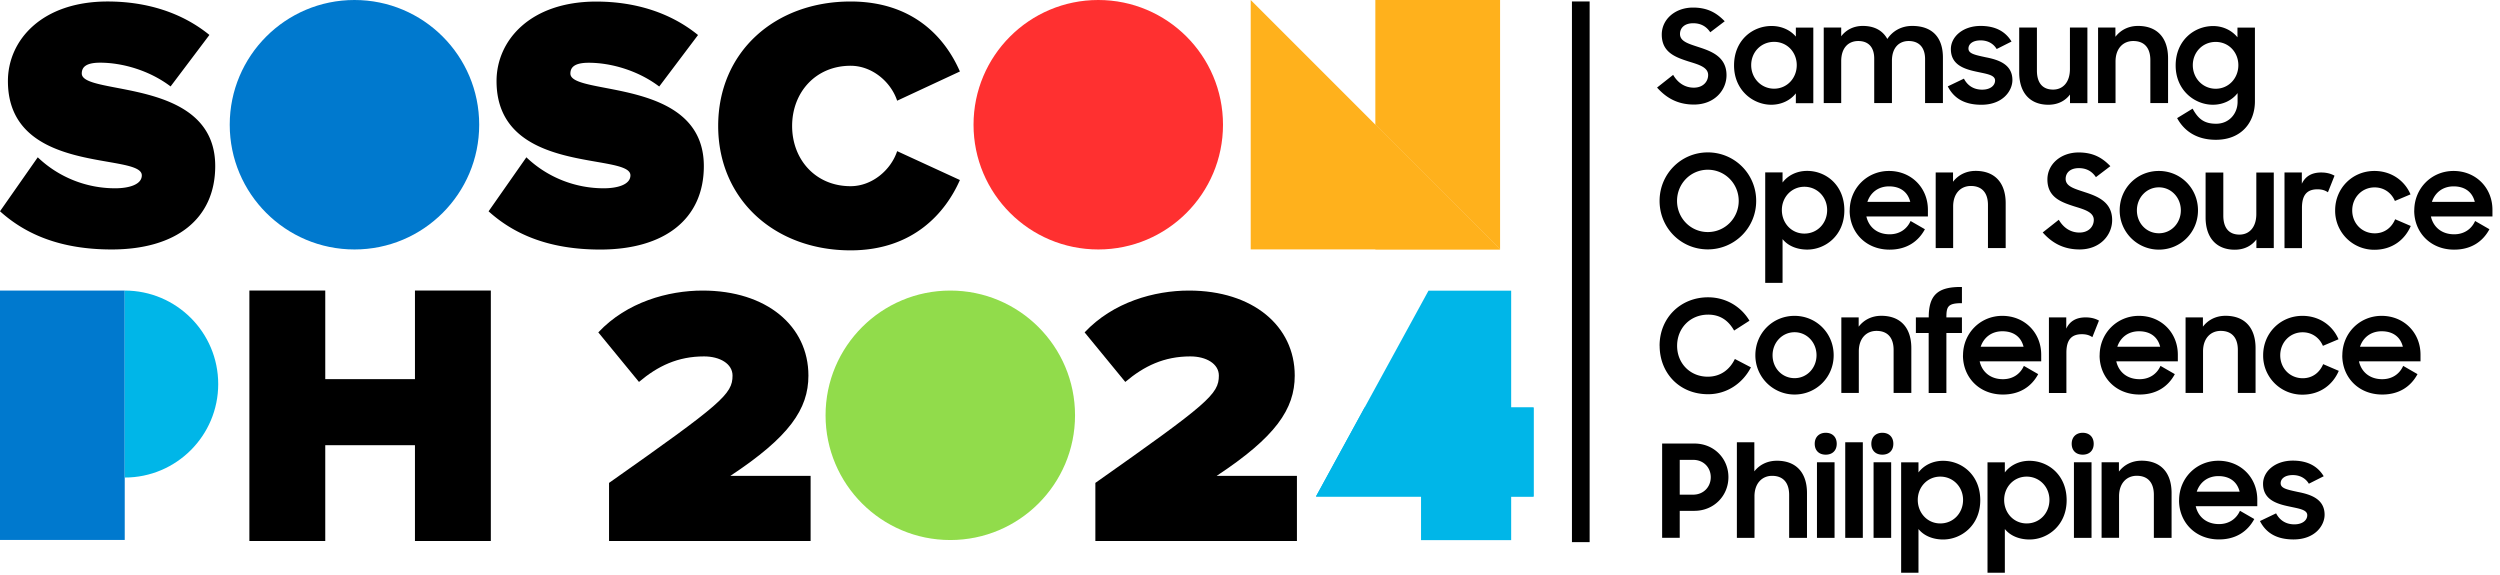
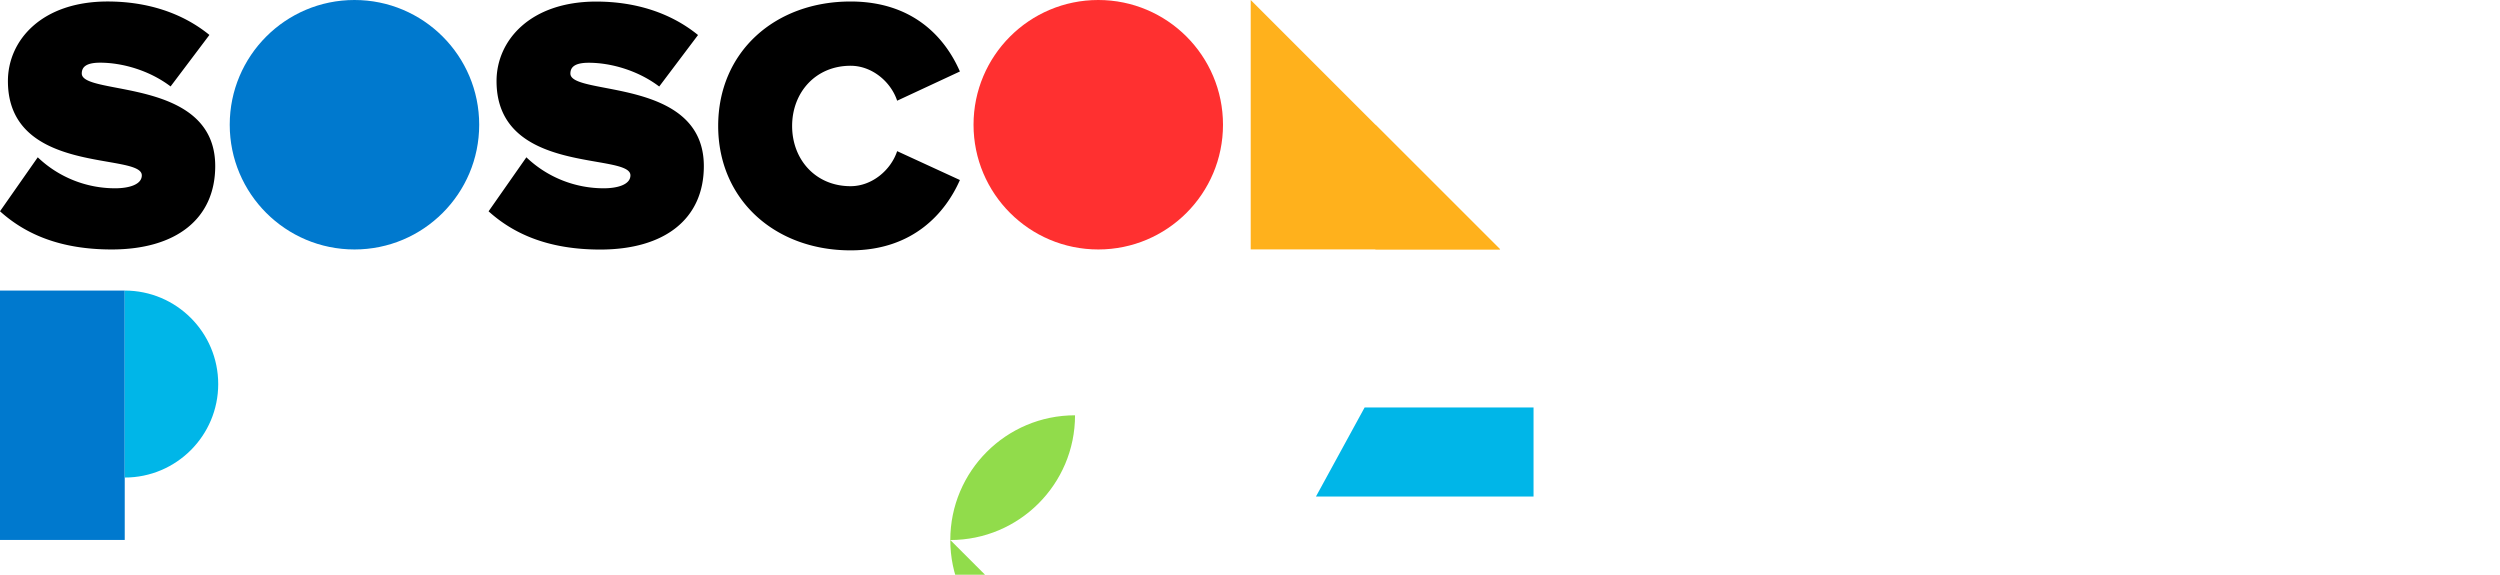
<svg xmlns="http://www.w3.org/2000/svg" width="261" height="60" viewBox="0 0 261 60" fill="none">
-   <path d="m173 9.139 1.676-1.323c.501.862 1.256 1.336 2.158 1.336.968 0 1.496-.634 1.496-1.322 0-.822-1.015-1.096-2.051-1.416-1.335-.434-2.791-.929-2.791-2.805 0-1.577 1.375-2.819 3.266-2.819 1.576 0 2.511.608 3.306 1.43l-1.51 1.148c-.421-.634-1.015-.942-1.783-.942-.902 0-1.376.488-1.376 1.122 0 .795.928 1.029 2.01 1.39 1.336.434 2.846 1.028 2.846 2.912 0 1.55-1.243 3.065-3.4 3.065-1.77 0-2.939-.754-3.847-1.77V9.14zM181.035 6.827c0-2.618 1.917-4.114 3.914-4.114 1.042 0 1.957.42 2.538 1.109V2.88h1.823v7.894h-1.823V9.746c-.581.741-1.523 1.189-2.565 1.189-1.903 0-3.887-1.51-3.887-4.101v-.007zm6.546-.027c0-1.349-1.002-2.43-2.365-2.43-1.362 0-2.391 1.068-2.391 2.43 0 1.363 1.042 2.458 2.391 2.458s2.365-1.095 2.365-2.458zM190.412 2.874h1.81v.915c.501-.661 1.282-1.082 2.251-1.082 1.242 0 2.09.501 2.564 1.363.541-.822 1.456-1.363 2.592-1.363 2.144 0 3.212 1.242 3.212 3.306v4.749h-1.863V6.16c0-1.149-.581-1.877-1.717-1.877-.981 0-1.743.675-1.743 2.064v4.415h-1.85V6.107c0-1.136-.568-1.824-1.663-1.824-1.028 0-1.783.702-1.783 2.104v4.375h-1.824V2.874h.014zM203.344 9.019l1.69-.809c.38.742 1.041 1.15 1.903 1.15.862 0 1.349-.435 1.349-.956 0-.58-.875-.688-1.85-.901-1.349-.281-2.765-.715-2.765-2.378 0-1.27 1.229-2.418 3.106-2.418 1.603 0 2.618.621 3.226 1.63l-1.55.781c-.327-.554-.915-.902-1.676-.902-.862 0-1.269.408-1.269.849 0 .527.621.66 1.81.915 1.295.254 2.778.714 2.778 2.377 0 1.11-.988 2.579-3.239 2.579-1.77 0-2.872-.675-3.507-1.917h-.006zM217.918 10.769h-1.81v-.902c-.501.661-1.256 1.068-2.264 1.068-1.891 0-3.039-1.228-3.039-3.372V2.874h1.85v4.495c0 1.229.541 1.984 1.69 1.984 1.015 0 1.756-.755 1.756-2.144V2.874h1.823v7.895h-.006zM219.039 2.874h1.81v.968c.528-.687 1.336-1.135 2.364-1.135 1.984 0 3.133 1.229 3.133 3.373v4.682h-1.85V6.267c0-1.229-.595-1.984-1.784-1.984-1.041 0-1.85.755-1.85 2.144v4.335h-1.823V2.874zM233.604 9.72c-.581.754-1.51 1.215-2.578 1.215-1.904 0-3.887-1.51-3.887-4.101s1.917-4.114 3.914-4.114c1.041 0 1.956.46 2.538 1.175V2.88h1.823v7.694c0 2.21-1.416 4.02-4.074 4.02-2.051 0-3.333-.954-4.048-2.263l1.617-.989c.581 1.069 1.202 1.576 2.457 1.576 1.376 0 2.238-1.082 2.238-2.277v-.922zm.08-2.913c0-1.349-1.002-2.43-2.364-2.43-1.363 0-2.391 1.068-2.391 2.43 0 1.363 1.042 2.458 2.391 2.458s2.364-1.095 2.364-2.458zM173.26 20.973c0-2.792 2.224-5.063 5.036-5.063a5.04 5.04 0 0 1 5.049 5.063 5.04 5.04 0 0 1-5.049 5.063c-2.812 0-5.036-2.251-5.036-5.063zm8.262 0c0-1.797-1.43-3.253-3.226-3.253-1.797 0-3.213 1.456-3.213 3.253 0 1.797 1.416 3.253 3.213 3.253 1.796 0 3.226-1.456 3.226-3.253zM186.099 24.967v4.562h-1.81V18.001h1.81v1.055c.554-.741 1.483-1.215 2.565-1.215 1.983 0 3.887 1.496 3.887 4.114s-1.97 4.101-3.874 4.101c-1.082 0-2.024-.394-2.578-1.095v.006zm4.655-3.039c0-1.362-1.042-2.43-2.377-2.43-1.336 0-2.351 1.081-2.351 2.43 0 1.35.988 2.458 2.351 2.458 1.362 0 2.377-1.082 2.377-2.458zM193.112 21.975c0-2.31 1.797-4.127 4.101-4.127 2.304 0 4.061 1.73 4.061 4.06v.688h-6.425c.253 1.122 1.135 1.864 2.431 1.864 1.028 0 1.81-.541 2.184-1.39l1.496.862c-.688 1.283-1.904 2.13-3.687 2.13-2.484 0-4.168-1.81-4.168-4.087h.007zm1.837-.901h4.481c-.267-1.069-1.082-1.617-2.21-1.617-1.129 0-1.944.648-2.264 1.617h-.007zM202.086 18.008h1.81v.968c.528-.688 1.336-1.135 2.364-1.135 1.984 0 3.133 1.229 3.133 3.373v4.682h-1.85V21.4c0-1.23-.595-1.984-1.784-1.984-1.042 0-1.85.755-1.85 2.144v4.335h-1.823V18v.007zM213.262 24.266l1.676-1.323c.501.862 1.256 1.336 2.157 1.336.969 0 1.497-.634 1.497-1.322 0-.822-1.016-1.096-2.051-1.416-1.336-.434-2.792-.929-2.792-2.806 0-1.576 1.376-2.818 3.266-2.818 1.577 0 2.512.608 3.306 1.43l-1.509 1.148c-.421-.634-1.015-.942-1.783-.942-.902 0-1.376.488-1.376 1.122 0 .795.928 1.029 2.01 1.39 1.336.434 2.845 1.028 2.845 2.912 0 1.55-1.242 3.065-3.399 3.065-1.77 0-2.939-.754-3.847-1.77v-.006zM221.295 21.962c0-2.311 1.81-4.114 4.087-4.114 2.278 0 4.088 1.81 4.088 4.114s-1.823 4.1-4.088 4.1a4.09 4.09 0 0 1-4.087-4.1zm6.385 0c0-1.336-1.002-2.404-2.291-2.404s-2.297 1.068-2.297 2.404c0 1.336.988 2.391 2.297 2.391 1.309 0 2.291-1.082 2.291-2.391zM237.377 25.901h-1.81V25c-.501.661-1.256 1.069-2.264 1.069-1.891 0-3.039-1.23-3.039-3.373v-4.682h1.85v4.495c0 1.229.541 1.983 1.69 1.983 1.015 0 1.756-.755 1.756-2.144v-4.334h1.823v7.894l-.006-.007zM238.502 18.008h1.81v1.175c.367-.781 1.042-1.175 2.024-1.175.581 0 1.028.133 1.389.334l-.688 1.73c-.267-.174-.568-.308-1.095-.308-1.069 0-1.617.568-1.617 1.93v4.208h-1.823v-7.894zM243.789 21.962c0-2.311 1.797-4.114 4.101-4.114 1.77 0 3.159 1.015 3.767 2.444l-1.63.688c-.367-.861-1.149-1.416-2.117-1.416-1.336 0-2.338 1.069-2.338 2.405 0 1.335.996 2.39 2.351 2.39 1.029 0 1.77-.607 2.131-1.469l1.63.702c-.622 1.456-1.957 2.484-3.794 2.484a4.072 4.072 0 0 1-4.101-4.1v-.014zM252.05 21.975c0-2.31 1.796-4.127 4.101-4.127 2.304 0 4.06 1.73 4.06 4.06v.688h-6.425c.254 1.122 1.136 1.864 2.431 1.864 1.029 0 1.81-.541 2.184-1.39l1.496.862c-.687 1.283-1.903 2.13-3.686 2.13-2.485 0-4.168-1.81-4.168-4.087h.007zm1.836-.901h4.482c-.267-1.069-1.082-1.617-2.211-1.617-1.129 0-1.943.648-2.264 1.617h-.007zM173.26 36.1c0-2.938 2.211-5.062 5.062-5.062 1.85 0 3.453.969 4.322 2.445l-1.603 1.028c-.581-1.028-1.43-1.663-2.712-1.663-1.877 0-3.239 1.416-3.239 3.253 0 1.837 1.362 3.226 3.199 3.226 1.363 0 2.311-.768 2.832-1.85l1.676.875c-.861 1.676-2.524 2.805-4.468 2.805-3.039 0-5.063-2.251-5.063-5.063l-.006.007zM183.26 37.089c0-2.311 1.81-4.114 4.087-4.114 2.278 0 4.088 1.81 4.088 4.114s-1.824 4.1-4.088 4.1a4.09 4.09 0 0 1-4.087-4.1zm6.385 0c0-1.336-1.002-2.405-2.291-2.405s-2.298 1.07-2.298 2.405c0 1.336.989 2.39 2.298 2.39 1.309 0 2.291-1.081 2.291-2.39zM192.236 33.136h1.81v.968c.528-.688 1.336-1.135 2.365-1.135 1.983 0 3.132 1.229 3.132 3.373v4.682h-1.85v-4.495c0-1.23-.594-1.984-1.783-1.984-1.042 0-1.85.755-1.85 2.144v4.335h-1.824v-7.895.007zM200.024 33.134h1.336v-.013c0-2.264.902-3.16 3.306-3.16h.16v1.69c-1.456 0-1.623.341-1.623 1.483h1.623v1.63h-1.623v6.265h-1.85v-6.265h-1.335v-1.63h.006zM204.94 37.102c0-2.31 1.797-4.127 4.101-4.127 2.304 0 4.061 1.73 4.061 4.06v.688h-6.425c.254 1.122 1.135 1.864 2.431 1.864 1.029 0 1.81-.541 2.184-1.39l1.496.862c-.688 1.283-1.903 2.13-3.687 2.13-2.484 0-4.167-1.81-4.167-4.087h.006zm1.837-.901h4.482c-.268-1.07-1.082-1.617-2.211-1.617-1.129 0-1.944.648-2.264 1.616h-.007zM213.908 33.135h1.81v1.175c.368-.781 1.042-1.175 2.024-1.175.581 0 1.028.133 1.389.334l-.688 1.73c-.267-.174-.567-.308-1.095-.308-1.069 0-1.616.568-1.616 1.93v4.208h-1.824v-7.894zM219.204 37.102c0-2.31 1.797-4.127 4.101-4.127 2.304 0 4.061 1.73 4.061 4.06v.688h-6.426c.254 1.122 1.136 1.864 2.432 1.864 1.028 0 1.81-.541 2.184-1.39l1.496.862c-.688 1.283-1.904 2.13-3.687 2.13-2.485 0-4.168-1.81-4.168-4.087h.007zm1.837-.901h4.481c-.267-1.07-1.082-1.617-2.21-1.617-1.129 0-1.944.648-2.265 1.616h-.006zM228.174 33.136h1.81v.968c.527-.688 1.336-1.135 2.364-1.135 1.984 0 3.133 1.229 3.133 3.373v4.682h-1.85v-4.495c0-1.23-.595-1.984-1.784-1.984-1.042 0-1.85.755-1.85 2.144v4.335h-1.823v-7.895.007zM236.273 37.089c0-2.311 1.797-4.114 4.101-4.114 1.77 0 3.159 1.015 3.767 2.444l-1.629.688c-.368-.861-1.149-1.416-2.118-1.416-1.335 0-2.337 1.069-2.337 2.404 0 1.336.995 2.392 2.351 2.392 1.028 0 1.77-.608 2.13-1.47l1.63.701c-.621 1.456-1.957 2.485-3.794 2.485a4.072 4.072 0 0 1-4.101-4.1v-.014zM244.54 37.102c0-2.31 1.797-4.127 4.101-4.127 2.304 0 4.061 1.73 4.061 4.06v.688h-6.426c.254 1.122 1.136 1.864 2.432 1.864 1.028 0 1.81-.541 2.184-1.39l1.496.862c-.688 1.283-1.904 2.13-3.687 2.13-2.485 0-4.168-1.81-4.168-4.087h.007zm1.837-.901h4.481c-.267-1.07-1.082-1.617-2.211-1.617-1.128 0-1.943.648-2.264 1.616h-.006zM173.527 46.306h3.373c2.037 0 3.547 1.562 3.547 3.506 0 1.944-1.51 3.52-3.56 3.52h-1.523v2.818h-1.837V46.3v.007zm1.837 1.703v3.633h1.403c1.082 0 1.836-.808 1.836-1.823 0-1.016-.754-1.81-1.836-1.81h-1.403zM181.33 46.17h1.823v3.04c.541-.688 1.35-1.109 2.365-1.109 1.983 0 3.132 1.23 3.132 3.373v4.682h-1.863v-4.482c0-1.242-.595-1.997-1.783-1.997-1.029 0-1.837.768-1.837 2.144v4.335h-1.837v-9.985zM190.606 45.183c.714 0 1.149.46 1.149 1.148s-.435 1.136-1.149 1.136c-.715 0-1.149-.448-1.149-1.136s.448-1.148 1.149-1.148zm-.915 3.079h1.837v7.894h-1.837v-7.894zM192.643 46.17h1.836v9.986h-1.836v-9.985zM196.516 45.183c.715 0 1.149.46 1.149 1.148s-.434 1.136-1.149 1.136c-.715 0-1.149-.448-1.149-1.136s.448-1.148 1.149-1.148zm-.915 3.079h1.837v7.894h-1.837v-7.894zM200.289 55.228v4.562h-1.81V48.269h1.81v1.055c.554-.741 1.482-1.216 2.564-1.216 1.984 0 3.887 1.497 3.887 4.115 0 2.618-1.97 4.1-3.873 4.1-1.082 0-2.024-.394-2.578-1.095zm4.655-3.039c0-1.362-1.042-2.43-2.378-2.43s-2.351 1.081-2.351 2.43c0 1.35.989 2.458 2.351 2.458 1.363 0 2.378-1.082 2.378-2.458zM209.306 55.228v4.562h-1.81V48.269h1.81v1.055c.554-.741 1.483-1.216 2.565-1.216 1.983 0 3.887 1.497 3.887 4.115 0 2.618-1.97 4.1-3.874 4.1-1.082 0-2.024-.394-2.578-1.095zm4.655-3.039c0-1.362-1.042-2.43-2.377-2.43-1.336 0-2.351 1.081-2.351 2.43 0 1.35.988 2.458 2.351 2.458 1.362 0 2.377-1.082 2.377-2.458zM217.434 45.183c.715 0 1.149.46 1.149 1.148s-.434 1.136-1.149 1.136c-.715 0-1.149-.448-1.149-1.136s.448-1.148 1.149-1.148zm-.915 3.079h1.837v7.894h-1.837v-7.894zM219.406 48.263h1.81v.968c.528-.688 1.336-1.135 2.365-1.135 1.983 0 3.132 1.229 3.132 3.373v4.681h-1.85v-4.494c0-1.23-.594-1.984-1.783-1.984-1.042 0-1.85.755-1.85 2.144v4.334h-1.824v-7.894.007zM227.499 52.23c0-2.312 1.797-4.128 4.101-4.128 2.304 0 4.061 1.73 4.061 4.06v.688h-6.426c.254 1.122 1.136 1.864 2.432 1.864 1.028 0 1.81-.541 2.184-1.39l1.496.862c-.688 1.282-1.904 2.13-3.687 2.13-2.485 0-4.168-1.81-4.168-4.087h.007zm1.837-.902h4.481c-.267-1.07-1.082-1.623-2.211-1.623-1.128 0-1.943.647-2.264 1.623h-.006zM235.936 54.4l1.689-.808c.381.742 1.042 1.15 1.904 1.15.861 0 1.349-.435 1.349-.956 0-.581-.875-.688-1.85-.902-1.349-.28-2.765-.714-2.765-2.377 0-1.27 1.229-2.418 3.106-2.418 1.602 0 2.618.621 3.225 1.63l-1.549.781c-.327-.554-.915-.902-1.676-.902-.862 0-1.269.408-1.269.849 0 .527.621.66 1.81.915 1.295.253 2.778.714 2.778 2.377 0 1.109-.988 2.578-3.239 2.578-1.77 0-2.872-.674-3.507-1.916h-.006zM165.958.156h-1.847V56.6h1.847V.156z" fill="#000" />
  <path d="M156.609 26.035h-26.035V0l26.035 26.035z" fill="#FFB11C" />
  <path d="M37.006 26.044c7.192 0 13.022-5.83 13.022-13.022S44.198 0 37.006 0 23.984 5.83 23.984 13.022s5.83 13.022 13.022 13.022z" fill="#0079CE" />
  <path d="M114.659 26.044c7.192 0 13.022-5.83 13.022-13.022S121.851 0 114.659 0s-13.022 5.83-13.022 13.022 5.83 13.022 13.022 13.022z" fill="#FF2324" opacity=".94" />
  <path d="m0 22.056 3.942-5.634a11.683 11.683 0 0 0 8.078 3.235c1.425 0 2.785-.377 2.785-1.35 0-2.408-13.978.036-13.978-9.843C.827 4.209 4.356.156 11.23.156c4.099 0 7.775 1.167 10.633 3.492L17.81 9.024c-2.178-1.654-5-2.48-7.361-2.48-1.498 0-1.912.486-1.912 1.13 0 2.37 13.932.34 13.932 9.658 0 5.523-4.099 8.712-10.816 8.712-5.33 0-8.979-1.58-11.644-3.98L0 22.057zM51.012 22.055l3.942-5.633a11.683 11.683 0 0 0 8.078 3.235c1.425 0 2.785-.377 2.785-1.351 0-2.408-13.978.037-13.978-9.843 0-4.245 3.529-8.298 10.403-8.298 4.098 0 7.774 1.167 10.632 3.492l-4.052 5.376c-2.178-1.654-5-2.481-7.361-2.481-1.498 0-1.912.487-1.912 1.13 0 2.371 13.932.34 13.932 9.659 0 5.523-4.099 8.712-10.816 8.712-5.33 0-8.979-1.58-11.644-3.98l-.01-.018zM74.978 13.15C74.978 5.395 80.924.157 88.8.157c6.59 0 9.907 3.842 11.414 7.306l-6.552 3.051c-.644-1.957-2.601-3.648-4.862-3.648-3.648 0-6.102 2.784-6.102 6.286 0 3.501 2.445 6.286 6.102 6.286 2.26 0 4.218-1.7 4.862-3.658l6.552 3.014c-1.47 3.355-4.825 7.343-11.414 7.343-7.876 0-13.822-5.275-13.822-12.994v.009z" fill="#000" />
  <path d="M156.61 26.034h-13.022V13.022l13.022 13.012z" fill="#FFB11C" style="mix-blend-mode:multiply" />
-   <path d="M156.608 0v26.035l-13.022-13.013V0h13.022z" fill="#FFB11C" />
  <path d="M13.022 30.335H0V56.37h13.022V30.335z" fill="#0079CE" />
  <path d="M13.021 49.863V30.335c5.395 0 9.76 4.374 9.76 9.76 0 5.385-4.374 9.76-9.76 9.76v.008z" fill="#00B6E8" />
-   <path d="M43.321 56.48v-9.998h-9.364v9.998h-7.922V30.335h7.922v9.245h9.364v-9.245h7.922V56.48H43.32z" fill="#000" />
-   <path d="M148.356 51.839h-10.973l11.754-21.495h8.629v12.204h2.343v9.3h-2.343v4.54h-9.41v-4.55z" fill="#00B6E8" />
-   <path d="M99.212 56.379c7.191 0 13.022-5.83 13.022-13.022s-5.831-13.022-13.022-13.022c-7.192 0-13.023 5.83-13.023 13.022s5.83 13.022 13.023 13.022z" fill="#83D835" opacity=".89" />
-   <path d="M63.584 56.48v-6.065c11.781-8.299 12.893-9.264 12.893-11.203 0-1.231-1.314-2.003-2.977-2.003-2.739 0-4.825 1.002-6.791 2.665L62.463 34.7c2.977-3.17 7.297-4.365 10.89-4.365 6.68 0 11.046 3.703 11.046 8.877 0 3.51-2.013 6.415-8.151 10.468h8.38v6.8H63.585zM114.356 56.48v-6.065c11.781-8.299 12.893-9.264 12.893-11.203 0-1.231-1.314-2.003-2.978-2.003-2.738 0-4.824 1.002-6.791 2.665l-4.246-5.174c2.978-3.17 7.297-4.365 10.89-4.365 6.681 0 11.047 3.703 11.047 8.877 0 3.51-2.013 6.415-8.152 10.468h8.381v6.8h-21.044z" fill="#000" />
+   <path d="M99.212 56.379c7.191 0 13.022-5.83 13.022-13.022c-7.192 0-13.023 5.83-13.023 13.022s5.83 13.022 13.023 13.022z" fill="#83D835" opacity=".89" />
  <path d="M160.102 42.54v9.3h-22.717l5.082-9.3h17.635z" fill="#00B6E8" style="mix-blend-mode:multiply" />
</svg>